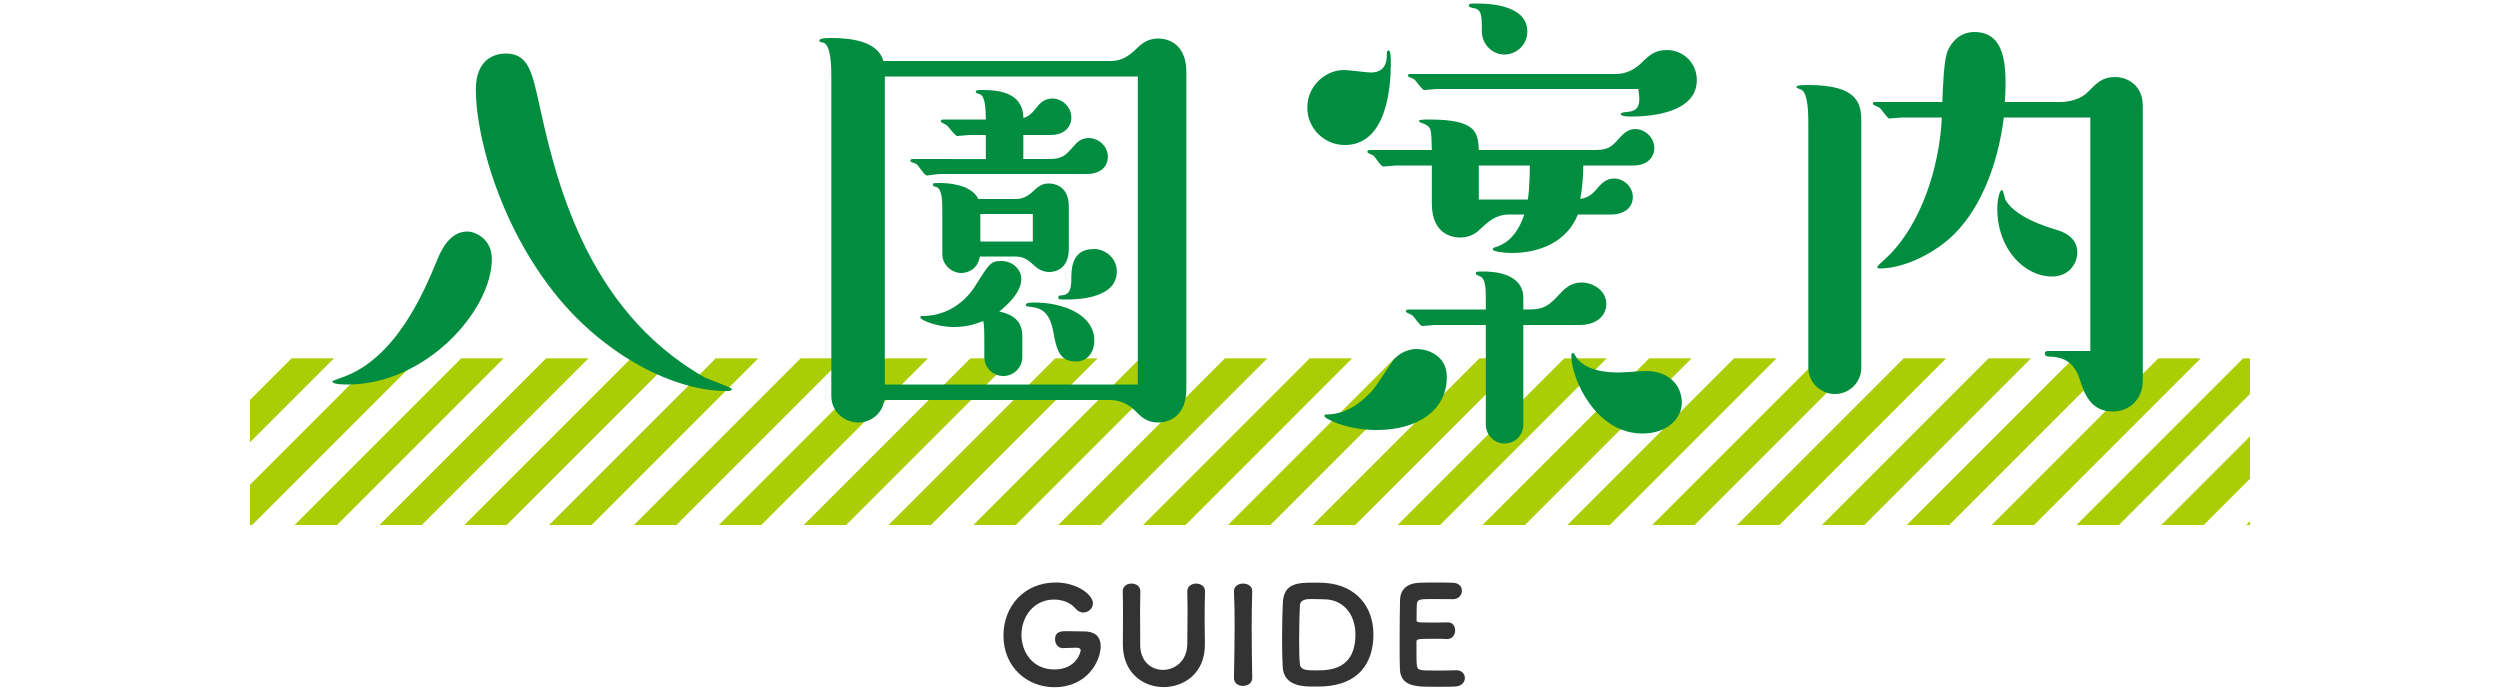
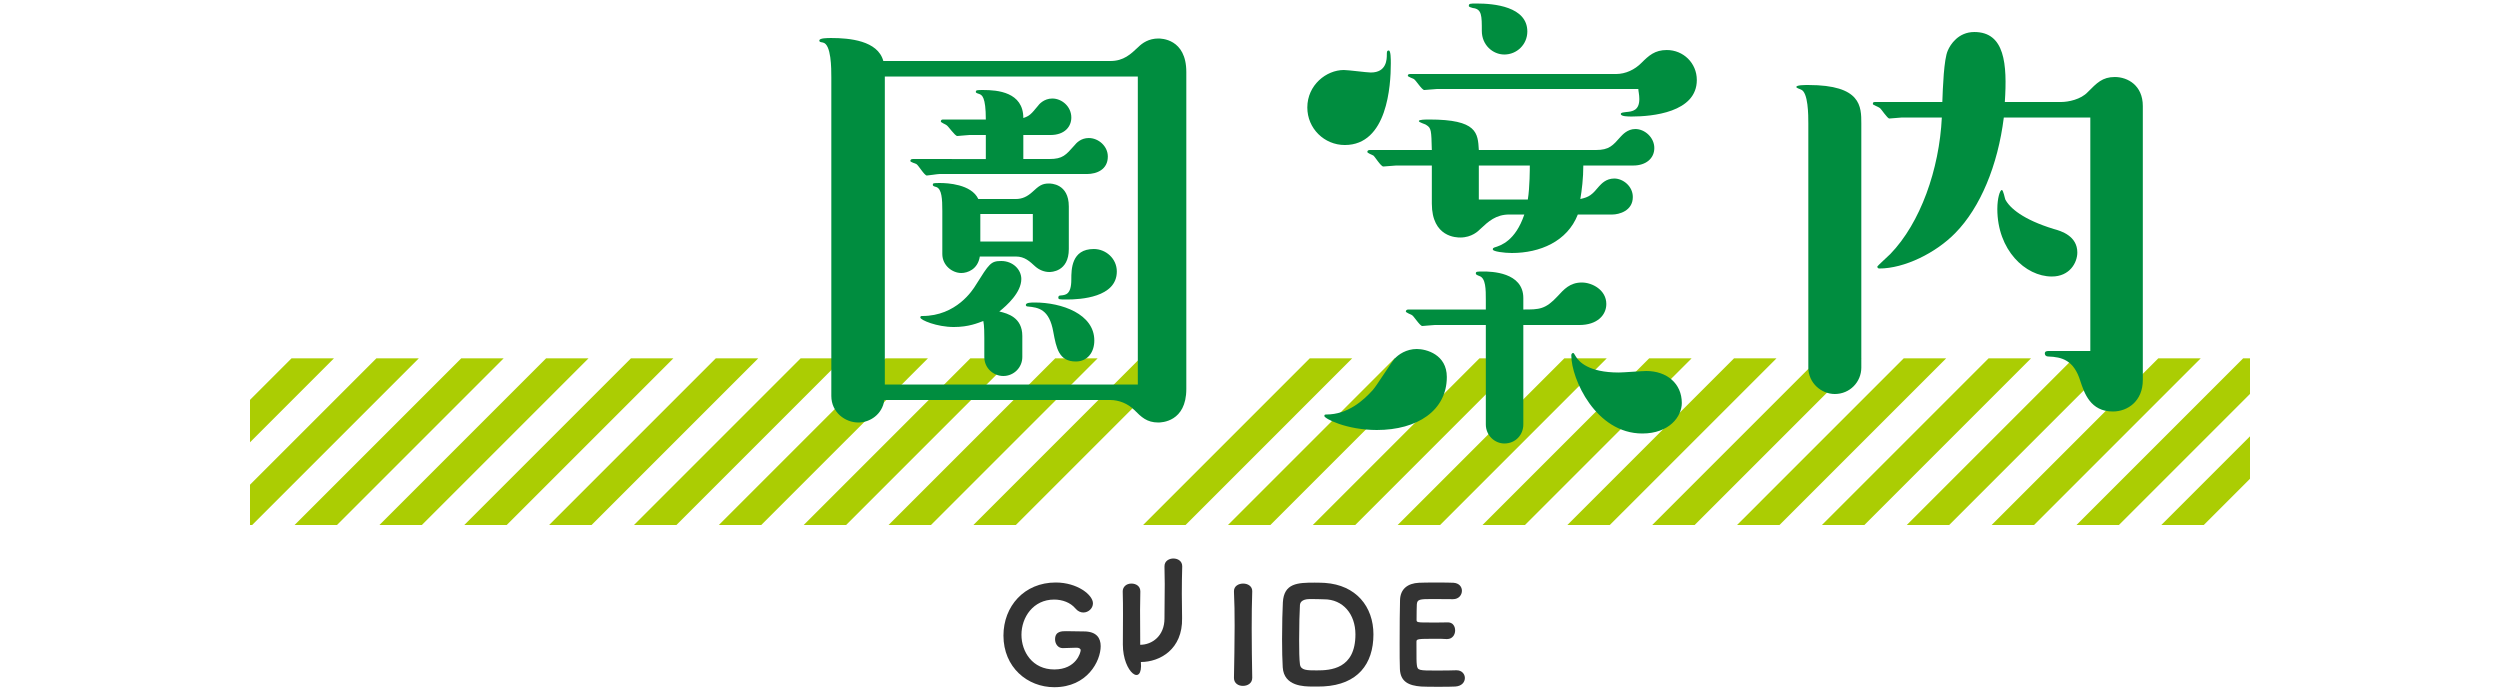
<svg xmlns="http://www.w3.org/2000/svg" version="1.1" x="0px" y="0px" width="300px" height="83px" viewBox="0 0 300 83" overflow="visible" enable-background="new 0 0 300 83" xml:space="preserve">
  <defs>
</defs>
  <polygon fill="#ABCD03" points="201.088,49.996 188.084,63 193.176,63 203.634,52.543 203.635,52.543 213.178,43 208.084,43 " />
  <polygon fill="#ABCD03" points="157.172,43 137.172,63 142.265,63 162.264,43 " />
  <polygon fill="#ABCD03" points="211.27,60.178 211.271,60.178 208.448,63 213.54,63 213.816,62.724 213.816,62.725 233.541,43   228.447,43 " />
  <polygon fill="#ABCD03" points="167.719,63 172.811,63 192.811,43 187.719,43 " />
  <polygon fill="#ABCD03" points="195.644,45.258 195.643,45.258 177.9,63 182.994,63 198.189,47.805 198.189,47.804 202.993,43   197.901,43 " />
  <polygon fill="#ABCD03" points="218.631,63 223.723,63 243.723,43 238.631,43 " />
  <polygon fill="#ABCD03" points="205.826,55.44 205.826,55.439 198.266,63 203.357,63 208.371,57.986 223.357,43 218.267,43 " />
  <polygon fill="#ABCD03" points="254.27,63 270,47.27 270,43 269.177,43 249.178,63 " />
  <polygon fill="#ABCD03" points="259.359,63 264.451,63 270,57.451 270,52.359 " />
  <polygon fill="#ABCD03" points="45.166,43 30,58.166 30,63 30.258,63 50.258,43 " />
  <polygon fill="#ABCD03" points="228.812,63 233.904,63 253.904,43 248.812,43 " />
-   <polygon fill="#ABCD03" points="270,62.541 269.541,63 270,63 " />
  <polygon fill="#ABCD03" points="238.994,63 244.088,63 264.087,43 258.994,43 " />
  <polygon fill="#ABCD03" points="80.805,43 75.713,43 55.713,63 60.805,63 " />
  <polygon fill="#ABCD03" points="99.264,49.996 99.265,49.996 86.261,63 91.352,63 101.456,52.896 101.633,52.719 101.81,52.543   111.352,43 106.26,43 " />
  <polygon fill="#ABCD03" points="60.44,43 55.349,43 35.349,63 40.44,63 " />
  <polygon fill="#ABCD03" points="94.173,44.904 76.078,63 81.17,63 96.365,47.805 96.365,47.804 101.169,43 96.078,43 " />
  <polygon fill="#ABCD03" points="40.075,43 34.984,43 30,47.984 30,53.076 " />
  <polygon fill="#ABCD03" points="90.987,43 85.896,43 65.896,63 70.987,63 " />
  <polygon fill="#ABCD03" points="70.622,43 65.531,43 45.531,63 50.622,63 " />
  <polygon fill="#ABCD03" points="182.629,43 177.536,43 157.536,63 162.629,63 " />
  <polygon fill="#ABCD03" points="106.625,63 111.716,63 111.993,62.724 111.993,62.724 131.717,43 126.625,43 109.447,60.178 " />
  <polygon fill="#ABCD03" points="96.442,63 101.534,63 106.548,57.986 106.547,57.986 121.534,43 116.442,43 104.356,55.087 " />
-   <polygon fill="#ABCD03" points="152.082,43 146.989,43 126.989,63 132.081,63 " />
  <polygon fill="#ABCD03" points="136.807,43 116.808,63 121.898,63 141.898,43 " />
  <polygon fill="#ABCD03" points="167.354,43 147.354,63 152.445,63 172.446,43 " />
  <rect x="30" y="43" fill="none" width="240" height="20" />
  <g>
    <g>
-       <path fill="#008D3F" d="M59.019,31.08c0,6.181-7.919,15.06-17.279,15.06c-0.42,0-1.86,0-1.86-0.359c0-0.061,0.12-0.12,1.14-0.48    c6.479-2.22,9.839-10.26,11.339-13.859c0.48-1.2,1.5-3.66,3.72-3.66C56.979,27.78,59.019,28.621,59.019,31.08z M64.599,12.001    c1.92,8.82,5.459,25.079,19.979,33.299c0.48,0.24,3.24,1.2,3.24,1.38c0,0.24-0.24,0.24-0.78,0.24c-4.86,0-12.18-2.82-18.479-9.42    c-8.04-8.52-11.459-20.639-11.459-26.759c0-3.72,2.34-4.319,3.6-4.319C63.338,6.422,63.818,8.581,64.599,12.001z" />
      <path fill="#008D3F" d="M133.238,7.321c1.62,0,2.46-0.84,3.36-1.68c0.48-0.479,1.26-1.02,2.4-1.02c0.3,0,3.36,0,3.36,4.02V46.68    c0,3.96-3,4.021-3.36,4.021c-1.38,0-2.04-0.66-2.88-1.5c-0.78-0.78-1.86-1.2-2.88-1.2h-27.119c-0.24,1.74-1.74,2.7-3.12,2.7    c-1.56,0-3.24-1.2-3.24-3.181V9.302c0-1.08,0-4.021-1.02-4.2c-0.3-0.06-0.42-0.06-0.42-0.24c0-0.3,0.96-0.3,1.44-0.3    c2.16,0,5.58,0.3,6.24,2.76H133.238z M106.179,9.182V46.14h30.359V9.182H106.179z M118.299,19.081v-2.88h-1.98    c-0.24,0-1.26,0.12-1.44,0.12c-0.3,0-1.08-1.2-1.32-1.32c-0.06-0.06-0.66-0.3-0.66-0.42s0.06-0.24,0.24-0.24h5.16    c0-2.76-0.48-2.939-0.78-3.06c-0.18-0.06-0.42-0.12-0.42-0.24c0-0.239,0.12-0.239,0.9-0.239c1.68,0,4.8,0.239,4.8,3.359    c0.72-0.24,0.9-0.42,1.74-1.439c0.12-0.181,0.72-0.9,1.74-0.9c1.14,0,2.28,0.96,2.28,2.28c0,1.08-0.78,2.1-2.52,2.1h-3.24v2.88    h3.12c1.62,0,1.98-0.479,3-1.62c0.24-0.3,0.78-0.899,1.74-0.899c1.14,0,2.28,0.96,2.28,2.22c0,1.56-1.32,2.1-2.52,2.1h-17.699    c-0.24,0-1.32,0.18-1.5,0.18c-0.3,0-1.02-1.26-1.26-1.38c-0.12-0.06-0.72-0.239-0.72-0.359c0-0.181,0.12-0.24,0.3-0.24H118.299z     M122.678,42.84c0,1.26-1.02,2.28-2.28,2.28c-1.14,0-2.28-0.9-2.28-2.28v-2.279c0-0.42,0-1.5-0.12-2.04    c-0.66,0.239-1.74,0.72-3.54,0.72c-2.04,0-4.02-0.84-4.02-1.14c0-0.181,0.12-0.181,0.24-0.181c4.08,0,6.06-3.119,6.42-3.72    c1.62-2.58,1.8-2.88,3.06-2.88c1.38,0,2.4,1.021,2.4,2.16c0,1.62-1.74,3.18-2.64,3.899c1.02,0.24,2.76,0.721,2.76,2.94V42.84z     M121.898,23.881c0.78,0,1.38-0.3,1.98-0.84c0.78-0.72,1.14-1.021,1.98-1.021c0.24,0,2.4,0,2.4,2.761v5.1    c0,2.76-2.16,2.76-2.34,2.76c-0.6,0-1.2-0.24-1.68-0.66c-0.66-0.6-1.26-1.2-2.34-1.2h-4.32c-0.24,1.561-1.5,1.98-2.22,1.98    c-1.08,0-2.28-0.9-2.28-2.28v-5.16c0-1.439-0.06-2.64-0.72-2.879c-0.24-0.061-0.42-0.12-0.42-0.24c0-0.24,0.06-0.24,0.9-0.24    c0.78,0,3.72,0.12,4.56,1.92H121.898z M117.639,28.98h6.3v-3.3h-6.3V28.98z M129.098,43.38c-2.04,0-2.34-1.62-2.7-3.54    c-0.48-2.76-1.8-2.939-3.06-3.06c-0.12,0-0.24-0.06-0.24-0.18c0-0.3,0.66-0.3,1.08-0.3c3.24,0,7.14,1.38,7.14,4.56    C131.318,42.3,130.478,43.38,129.098,43.38z M128.018,35.94c-0.9,0-1.02,0-1.02-0.24c0-0.18,0.12-0.24,0.24-0.24    c0.6-0.06,1.32-0.06,1.32-1.92c0-1.199,0-3.659,2.7-3.659c1.44,0,2.76,1.14,2.76,2.699C134.018,35.7,129.638,35.94,128.018,35.94z    " />
      <path fill="#008D3F" d="M161.26,8.401c0.539,0,2.76,0.3,3.239,0.3c1.92,0,1.92-1.619,1.92-2.159c0-0.301,0-0.48,0.24-0.48    c0.239,0,0.239,1.08,0.239,1.56c0,2.641-0.42,9.78-5.52,9.78c-2.459,0-4.5-1.98-4.5-4.5    C156.879,10.201,159.159,8.401,161.26,8.401z M165.219,51.6c-3.66,0-6.299-1.38-6.299-1.68c0-0.18,0.119-0.18,0.239-0.18    c2.58,0,4.44-1.681,5.58-2.94c0.479-0.54,2.159-3.239,2.579-3.72c0.48-0.54,1.44-1.2,2.7-1.2c1.14,0,3.601,0.66,3.601,3.36    C173.619,49.26,170.078,51.6,165.219,51.6z M189.338,25.741c-1.26,3.239-4.56,4.619-7.92,4.619c-0.899,0-2.279-0.18-2.279-0.42    c0-0.18,0.06-0.18,0.18-0.24c0.78-0.239,2.52-0.779,3.6-3.959h-1.8c-1.62,0-2.52,0.84-3.479,1.739    c-0.24,0.24-1.02,1.021-2.4,1.021c-0.42,0-3.42,0-3.42-4.08v-4.56h-4.26c-0.24,0-1.32,0.12-1.56,0.12c-0.3,0-1.021-1.2-1.2-1.32    c-0.119-0.06-0.72-0.3-0.72-0.42s0.06-0.24,0.3-0.24h7.439c-0.06-2.34-0.06-2.64-0.66-3c-0.119-0.12-0.899-0.3-0.899-0.479    c0-0.181,0.84-0.181,1.26-0.181c5.76,0,5.819,1.62,5.94,3.66h14.039c1.619,0,2.04-0.54,3-1.62c0.18-0.18,0.779-0.899,1.74-0.899    c1.14,0,2.279,1.02,2.279,2.279c0,1.261-1.02,2.101-2.52,2.101h-6c0,1.5-0.18,3-0.359,4.02c1.079-0.24,1.379-0.48,2.279-1.56    c0.24-0.24,0.779-0.9,1.8-0.9s2.22,0.9,2.22,2.22c0,1.68-1.68,2.101-2.459,2.101H189.338z M182.799,50.939    c0,1.2-0.9,2.28-2.28,2.28c-1.14,0-2.22-0.96-2.22-2.28V39h-6.12c-0.24,0-1.319,0.12-1.5,0.12c-0.3,0-1.021-1.2-1.26-1.319    c-0.12-0.061-0.72-0.301-0.72-0.421c0-0.18,0.18-0.239,0.3-0.239h9.3V36c0-1.26,0-2.64-0.78-2.88c-0.3-0.12-0.42-0.18-0.42-0.3    c0-0.24,0.12-0.24,0.899-0.24c0.9,0,4.801,0.061,4.801,3.181v1.38c1.92,0,2.639,0,4.139-1.62c0.721-0.78,1.44-1.62,2.881-1.62    c1.26,0,2.939,0.9,2.939,2.58c0,1.32-1.08,2.52-3.24,2.52h-6.719V50.939z M172.419,10.682c-0.24,0-1.32,0.12-1.5,0.12    c-0.3,0-1.021-1.2-1.261-1.32c-0.119-0.06-0.719-0.3-0.719-0.36c0-0.18,0.06-0.239,0.299-0.239h24.66    c1.199,0,2.279-0.54,3.059-1.32c0.9-0.9,1.621-1.56,3.061-1.56c1.98,0,3.6,1.56,3.6,3.6c0,3.899-5.399,4.38-7.799,4.38    c-0.42,0-1.32,0-1.32-0.3c0-0.181,0.24-0.181,0.66-0.24c0.72-0.061,1.56-0.18,1.56-1.561c0-0.539-0.12-0.959-0.12-1.199H172.419z     M180.519,6.542c-1.38,0-2.7-1.141-2.7-2.82c0-1.86,0-2.64-1.08-2.76c-0.18-0.061-0.479-0.12-0.479-0.24c0-0.3,0.12-0.3,0.96-0.3    c2.039,0,6.06,0.36,6.06,3.359C183.278,5.342,182.019,6.542,180.519,6.542z M177.459,19.861v4.079h5.879    c0.24-1.439,0.24-3.84,0.24-4.079H177.459z M197.078,52.02c-5.58,0-8.52-6.539-8.52-9.359c0-0.061,0-0.3,0.239-0.3    c0.06,0,0.12,0.12,0.3,0.42c0.36,0.6,1.5,1.92,5.16,1.92c0.54,0,2.82-0.181,3.3-0.181c2.46,0,4.26,1.5,4.26,3.84    C201.817,49.979,200.317,52.02,197.078,52.02z" />
      <path fill="#008D3F" d="M223.359,44.1c0,1.74-1.379,3.181-3.18,3.181c-1.619,0-3.18-1.32-3.18-3.181V14.821    c0-0.96,0-3.78-0.9-4.08c-0.119-0.06-0.539-0.18-0.539-0.3c0-0.24,0.959-0.24,1.439-0.24c6.359,0,6.359,2.58,6.359,4.62V44.1z     M247.299,12.241c0.9,0,2.4-0.3,3.24-1.2c1.08-1.08,1.739-1.8,3.239-1.8c1.56,0,3.36,1.021,3.36,3.48V45.6    c0,2.521-1.801,3.78-3.6,3.78c-2.7,0-3.42-2.22-3.9-3.66c-0.779-2.52-2.22-2.88-3.84-2.939c-0.24,0-0.42-0.12-0.42-0.36    s0.18-0.3,0.42-0.3h5.04V14.102h-10.38c-0.72,5.76-2.82,10.799-5.82,13.859c-2.34,2.399-6.119,4.26-9.119,4.26    c-0.18,0-0.24-0.12-0.24-0.24c0-0.06,1.32-1.26,1.561-1.5c3.6-3.72,5.879-10.14,6.18-16.379h-4.8c-0.24,0-1.261,0.12-1.5,0.12    c-0.24,0-0.96-1.141-1.14-1.261c-0.121-0.119-0.84-0.359-0.84-0.479c0-0.24,0.119-0.24,0.299-0.24h8.04    c0.06-1.68,0.181-5.159,0.66-6.18c0.3-0.72,1.26-2.22,3.18-2.22c3.66,0,3.96,3.84,3.66,8.399H247.299z M246.219,33.181    c-3.18,0-6.539-3.18-6.539-8.1c0-1.26,0.299-2.28,0.539-2.28c0.18,0,0.36,1.021,0.42,1.14c0.541,1.021,2.1,2.4,5.82,3.54    c0.9,0.24,2.82,0.84,2.82,2.82C249.279,31.501,248.379,33.181,246.219,33.181z" />
    </g>
  </g>
  <g>
    <g>
      <path fill="#333333" d="M126.512,82.464c-3.217,0-6.098-2.385-6.098-6.194c0-3.521,2.497-6.37,6.274-6.37    c2.593,0,4.466,1.488,4.466,2.497c0,0.608-0.544,1.104-1.152,1.104c-0.32,0-0.672-0.145-0.96-0.496    c-0.592-0.705-1.569-1.057-2.545-1.057c-2.513,0-3.922,2.129-3.922,4.226c0,2.049,1.329,4.161,3.938,4.161    c2.657,0,3.169-2.064,3.169-2.305c0-0.208-0.24-0.304-0.464-0.304h-0.08c-0.064,0-0.705,0.016-1.585,0.048h-0.032    c-0.577,0-0.913-0.528-0.913-1.057c0-0.977,0.816-0.977,1.329-0.977c0.768,0,1.633,0.032,2.113,0.032h0.032    c1.472,0,2,0.769,2,1.761C132.082,79.327,130.481,82.464,126.512,82.464z" />
-       <path fill="#333333" d="M134.743,77.342v-0.08c0.016-1.104,0.016-2.272,0.016-3.441c0-0.96,0-1.904-0.032-2.833    c-0.016-0.528,0.4-0.96,1.041-0.96c0.544,0,1.072,0.304,1.072,0.929v0.031c-0.016,0.736-0.032,1.473-0.032,2.209    c0,1.137,0.016,2.257,0.016,3.378v0.8c0,2.017,1.345,3.01,2.737,3.01c1.44,0,2.913-1.073,2.913-3.153    c0-1.377,0.032-2.77,0.032-4.162c0-0.704-0.016-1.393-0.032-2.081c-0.016-0.72,0.64-0.96,1.057-0.96    c0.544,0,1.072,0.304,1.072,0.929v0.031c-0.032,1.089-0.048,2.161-0.048,3.266c0,0.96,0.016,1.921,0.032,2.929    c0.08,3.746-2.673,5.267-4.946,5.267C137.176,82.448,134.743,80.752,134.743,77.342z" />
+       <path fill="#333333" d="M134.743,77.342v-0.08c0.016-1.104,0.016-2.272,0.016-3.441c0-0.96,0-1.904-0.032-2.833    c-0.016-0.528,0.4-0.96,1.041-0.96c0.544,0,1.072,0.304,1.072,0.929v0.031c-0.016,0.736-0.032,1.473-0.032,2.209    c0,1.137,0.016,2.257,0.016,3.378v0.8c1.44,0,2.913-1.073,2.913-3.153    c0-1.377,0.032-2.77,0.032-4.162c0-0.704-0.016-1.393-0.032-2.081c-0.016-0.72,0.64-0.96,1.057-0.96    c0.544,0,1.072,0.304,1.072,0.929v0.031c-0.032,1.089-0.048,2.161-0.048,3.266c0,0.96,0.016,1.921,0.032,2.929    c0.08,3.746-2.673,5.267-4.946,5.267C137.176,82.448,134.743,80.752,134.743,77.342z" />
      <path fill="#333333" d="M150.268,81.344c0,0.641-0.545,0.96-1.105,0.96c-0.543,0.017-1.088-0.304-1.088-0.944v-0.031    c0.032-1.921,0.08-4.114,0.08-6.211c0-1.456-0.016-2.881-0.08-4.13c-0.032-0.672,0.576-0.96,1.104-0.96    c0.544,0,1.089,0.304,1.089,0.896v0.032c-0.049,1.344-0.064,2.881-0.064,4.481c0,1.937,0.031,3.985,0.064,5.891V81.344z" />
      <path fill="#333333" d="M157.513,82.384c-1.024,0-3.441-0.016-3.585-2.305c-0.049-0.769-0.08-2.049-0.08-3.377    c0-1.745,0.047-3.569,0.096-4.418c0.128-2.305,1.761-2.369,3.825-2.369c0.497,0,0.977,0.017,1.217,0.032    c3.745,0.256,5.826,2.849,5.826,6.179c0,3.585-1.921,6.019-5.97,6.242C158.633,82.384,158.041,82.384,157.513,82.384z     M158.889,71.916h-0.063c-0.08,0-0.896-0.032-1.489-0.032c-0.399,0-1.279,0-1.344,0.721c-0.049,0.672-0.096,2.513-0.096,4.209    c0,1.201,0.016,2.321,0.096,2.897c0.096,0.736,0.848,0.736,2.017,0.736c1.633,0,4.642-0.144,4.642-4.321    C162.65,73.692,161.162,71.916,158.889,71.916z" />
      <path fill="#333333" d="M174.631,82.384c-0.209,0.017-1.137,0.032-2.049,0.032s-1.825-0.016-2.033-0.032    c-1.504-0.111-2.497-0.576-2.561-2.097c-0.032-0.656-0.032-1.856-0.032-3.153c0-1.937,0.016-4.129,0.048-5.122    c0.032-1.345,0.928-2.017,2.273-2.08c0.287-0.017,1.199-0.032,2.112-0.032c0.896,0,1.793,0.016,2.032,0.032    c0.689,0.048,1.009,0.496,1.009,0.96c0,0.496-0.368,1.009-1.072,1.009c-0.017,0-1.409-0.017-2.465-0.017    c-1.521,0-1.825,0.032-1.873,0.624c-0.032,0.385-0.016,0.961-0.032,1.873c0,0.32,0.08,0.32,1.889,0.32    c0.705,0,1.441,0,1.729-0.016c0.993-0.064,1.01,0.848,1.01,0.96c0,0.512-0.32,1.04-0.961,1.04h-0.096    c-0.336-0.031-0.816-0.031-1.312-0.031c-2.129,0-2.273,0.016-2.273,0.352c0,2.241,0,2.385,0.048,2.802    c0.08,0.656,0.257,0.656,2.433,0.656c0.929,0,1.953-0.017,2.258-0.032h0.08c0.64,0,0.992,0.464,0.992,0.928    C175.783,81.84,175.431,82.336,174.631,82.384z" />
    </g>
  </g>
  <rect id="_x3C_スライス_x3E__10_" fill="none" width="300" height="83" />
</svg>